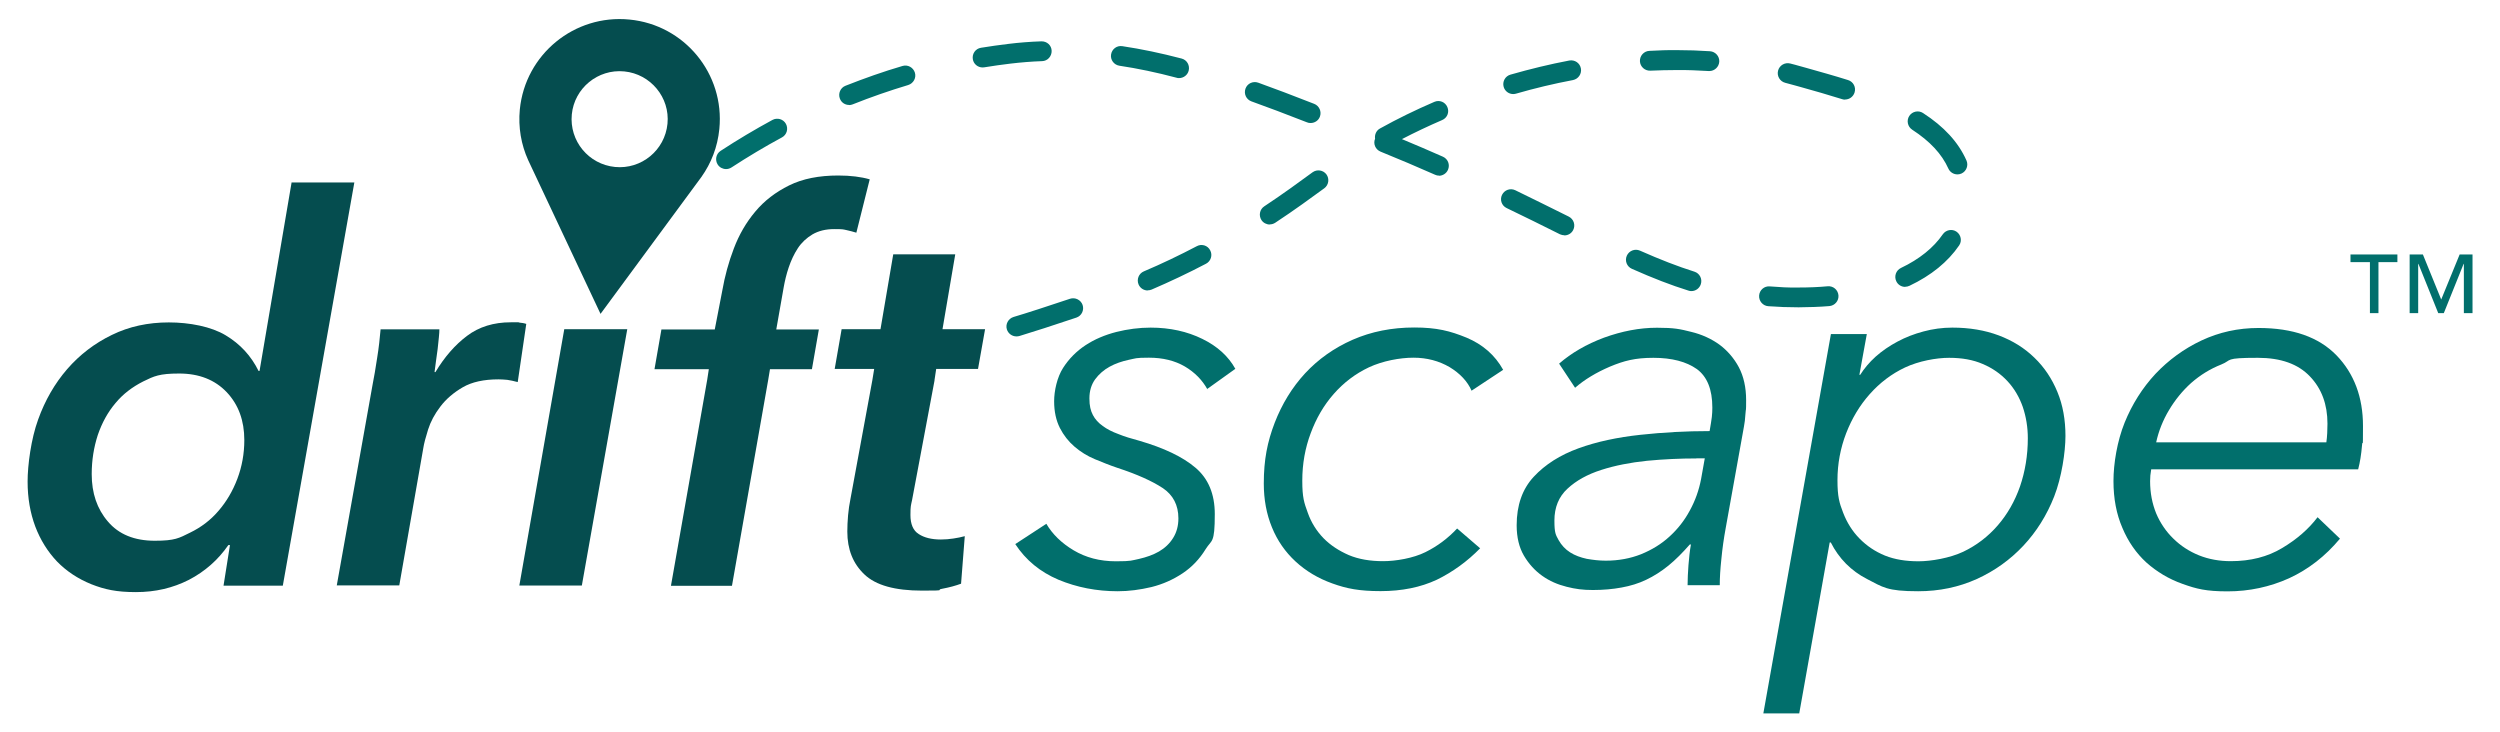
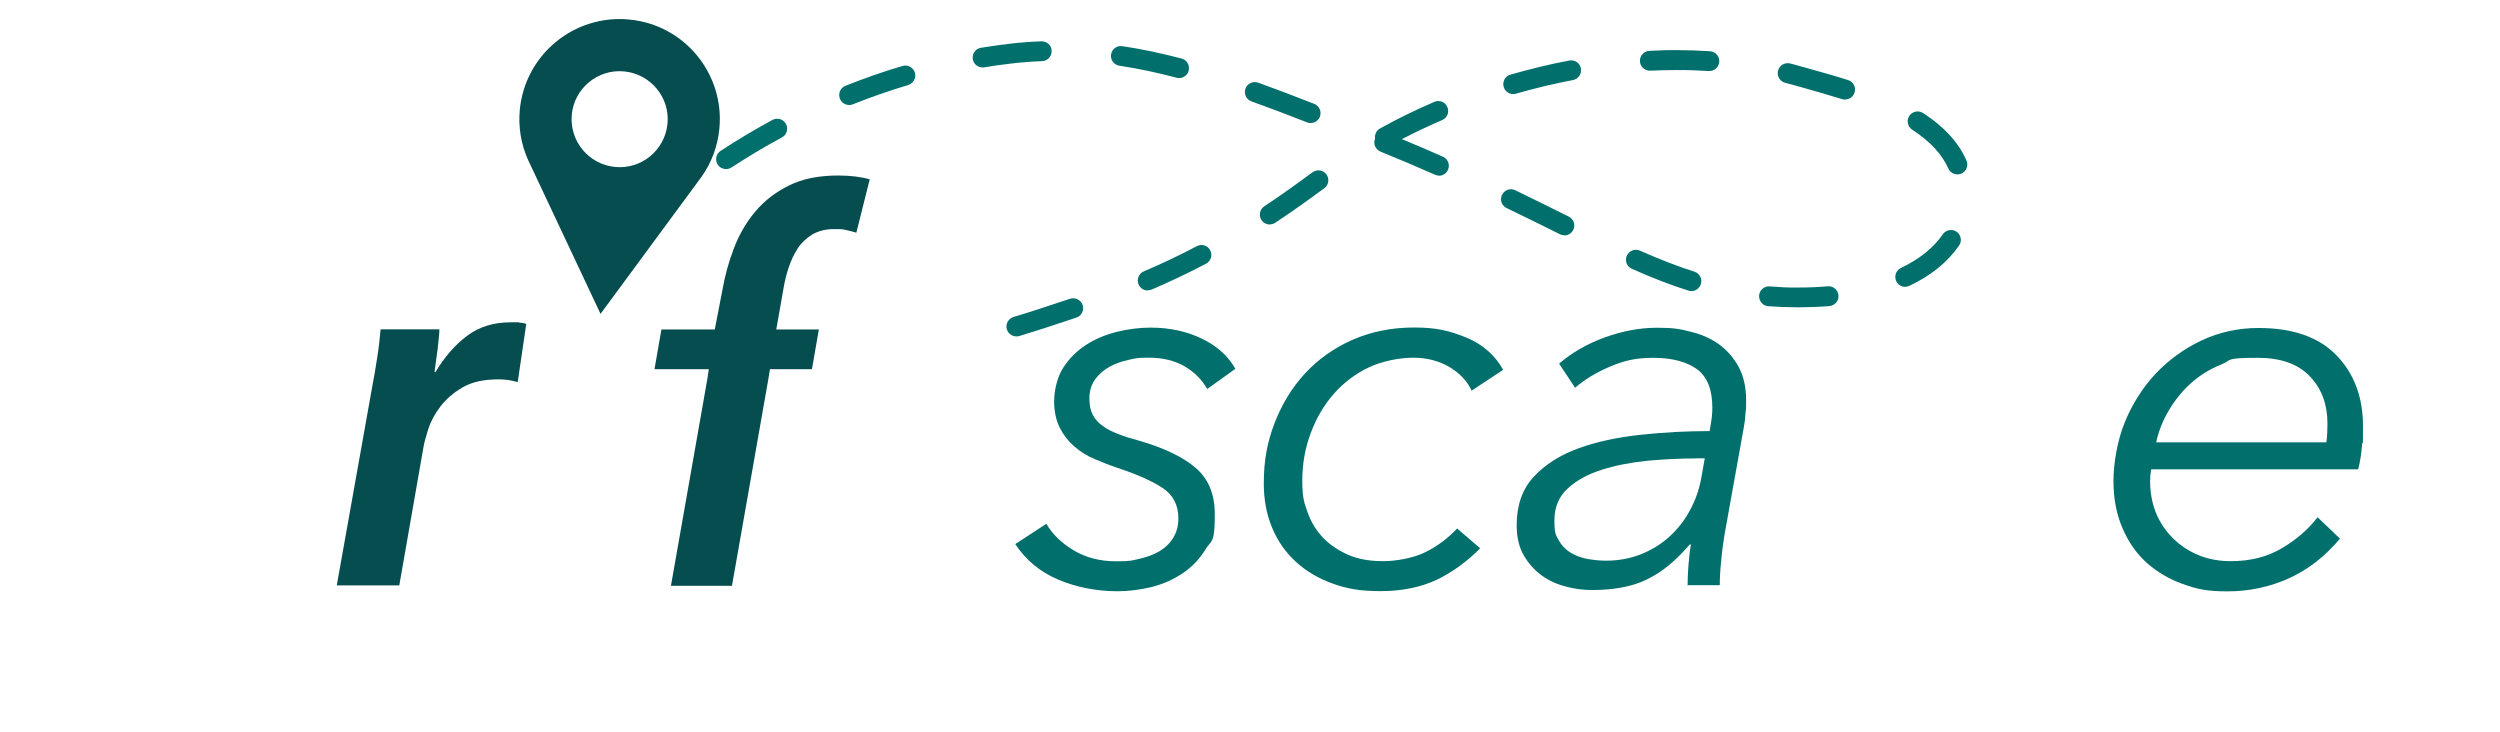
<svg xmlns="http://www.w3.org/2000/svg" data-bbox="22.3 15.401 1975.4 560.999" viewBox="0 0 2019.9 591.8" height="591.8" width="2019.9" data-type="color">
  <g>
-     <path d="M1937 211.8h-15.3V253h-6.9v-41.2h-15.7v-6.2h37.9zm60.6 41.2h-6.9v-39.8h-.2l-16 39.8h-4.5l-16-39.8h-.2V253h-6.9v-47.4h10.7l14.8 36.4 14.9-36.4h10.4V253Z" fill="#016f6c" data-color="1" />
-     <path d="M235.4 147.4h50.9l-57.8 325.8h-47.9l5.2-32.8h-1.3c-8.3 12-19 21.4-31.9 28.1-13 6.6-27.1 9.9-42.8 9.9s-25.2-2.1-36.1-6.4q-16.2-6.6-27.6-18.3c-7.6-8-13.5-17.5-17.6-28.3-4.1-11-6.2-23-6.2-36.3s2.8-34.5 8.5-50.1c5.6-15.6 13.4-29.1 23.5-40.8 10.1-11.6 22.1-20.8 36.1-27.6 13.9-6.8 29.2-10.1 46-10.1s34.3 3.4 45.9 10.4c11.7 7 20.5 16.5 26.6 28.8h.8l25.9-152.3ZM74.1 383.1c0 15.3 4.3 28.1 13.1 38.3 8.7 10.3 21.4 15.5 37.8 15.5s19.6-2.1 28.5-6.5c8.9-4.3 16.6-10.1 23-17.6 6.5-7.5 11.6-16.2 15.3-26s5.6-20.3 5.6-31.2c0-15.8-4.7-28.6-14.2-38.7-9.5-10-22.3-15.1-38.4-15.1s-20.3 2.1-29.1 6.4c-8.7 4.4-16.3 10.1-22.4 17.5-6.2 7.3-10.9 15.9-14.3 25.8-3.2 9.9-4.9 20.4-4.9 31.6" fill="#054d4f" data-color="2" />
    <path d="M351.9 300.5c7.2-12 15.7-21.8 25.4-29.1 9.8-7.4 21.6-11 35.4-11s4.2 0 6.5.2 4.3.5 6 1.1l-6.9 47c-3.2-.8-5.9-1.5-8.4-1.8-2.4-.2-4.8-.4-7.1-.4-11.8 0-21.5 2.1-28.9 6.4s-13.5 9.5-18.1 15.6c-4.6 6-7.9 12.2-9.9 18.5s-3.3 11.3-3.9 15.1L322.6 473h-50.5l29-162.6c1.1-5.4 2.3-12.5 3.6-21.1 1.4-8.5 2.2-16.4 2.8-23.2H355c0 1.4-.1 3.6-.4 6.4-.3 3-.7 6.1-1 9.5-.5 3.5-.9 6.9-1.4 10.2-.4 3.3-.8 6-1.1 8.4h.9Z" fill="#054d4f" data-color="2" />
-     <path fill="#054d4f" d="M419.6 473.1 455.9 266h50.9l-36.7 207.1z" data-color="2" />
    <path d="M677.3 141.8c-15.6 0-28.8 2.6-39.7 8s-20.1 12.4-27.4 21.2c-7.4 8.8-13.1 18.7-17.3 29.8-4.2 11-7.3 22.4-9.3 33.9l-6.1 31.5h-43.1l-5.6 32.1h43.9l-1.3 8.5-29.3 166.5h49.3l29.3-166.5 1.4-8.5H656l5.6-32.1h-34.4l6-34.1c.9-5.1 2.2-10.6 4.1-16.2s4.3-10.7 7.3-15.3 7-8.3 11.8-11.2c5-2.9 10.8-4.3 17.7-4.3s7 .2 9.8.8c2.7.6 5.4 1.3 8 2.1l10.8-43.1c-6.9-2-15.4-3.1-25.5-3.1Z" fill="#054d4f" data-color="2" />
-     <path d="m755 307.4 1.4-9.3h33.8l5.7-32.1h-34.4l10.3-60.5h-50.1L711.4 266H680l-5.6 32.1h31.9l-1.5 9.2-17.7 96c-.8 4-1.5 8.4-1.9 13.1s-.6 9.1-.6 13.1c0 14.4 4.6 25.9 13.8 34.6 9.2 8.8 24.7 13.1 46.6 13.1s10.3-.5 16.2-1.5c5.9-1.1 11-2.5 15.3-4.1l3-38.4c-2.9.8-5.9 1.4-9.2 1.9s-6.7.8-10.1.8c-7.5 0-13.5-1.5-17.9-4.4-4.5-2.8-6.7-8-6.7-15.4s.4-7.7 1.3-12l18.2-96.9Z" fill="#054d4f" data-color="2" />
    <path d="M975.5 314.5c-4.1-7.4-10.1-13.6-18.2-18.4-8.1-4.7-17.7-7.1-29-7.1s-10.6.6-16.2 1.7c-5.6 1.2-10.9 3-15.6 5.6q-7.05 3.9-11.7 10.2c-3 4.2-4.6 9.3-4.6 15.4s1 9.9 2.8 13.4 4.5 6.4 8 8.9c3.4 2.5 7.6 4.7 12.6 6.5 4.9 2 10.5 3.7 16.9 5.4 19.9 5.8 35.1 13 45.4 21.8q15.6 13.2 15.6 37.5c0 24.3-2.5 20.4-7.4 28.3q-7.35 12-18.6 19.5c-7.5 5-15.9 8.8-25.1 11.1-9.3 2.2-18.3 3.4-27.3 3.4-17 0-33-3.1-47.9-9.3-14.8-6.3-26.4-15.8-34.9-28.8l25.1-16.4c4.9 8.4 12.3 15.6 22 21.4 9.9 5.9 21.2 8.9 34.2 8.9s12.6-.7 18.6-1.9c6.1-1.4 11.5-3.3 16.2-6 4.8-2.8 8.6-6.4 11.4-10.9 2.9-4.6 4.3-9.9 4.3-15.9 0-10.7-4.3-18.9-12.7-24.5-8.5-5.6-20.7-11.1-36.6-16.3-6-2-12.1-4.5-18.2-7-6-2.5-11.5-5.9-16.4-10.1s-8.9-9.3-11.9-15.2c-3-6-4.6-13.1-4.6-21.5s2.4-19.4 7.2-26.9 10.9-13.6 18.2-18.4 15.6-8.3 24.9-10.7c9.2-2.3 18.5-3.5 27.7-3.5 15.5 0 29.5 3.1 41.7 9.1 12.3 6 21.1 14.1 26.7 24.2l-22.9 16.4Z" fill="#016f6c" data-color="1" />
    <path d="M1189.1 315.9c-3.4-7.8-9.5-14.2-17.9-19.3-8.6-5-18.3-7.6-29.2-7.6s-24.9 2.6-36 7.8c-11 5.2-20.4 12.4-28.4 21.5s-14.1 19.6-18.6 31.7c-4.5 12-6.8 24.7-6.8 38.4s1.5 17.8 4.4 25.8c2.8 8 7.2 14.9 12.7 20.6 5.7 5.8 12.5 10.2 20.5 13.7 8.1 3.4 17.4 4.9 27.7 4.9s24.4-2.4 34.2-7.3c9.9-4.9 18.3-11.3 25.6-19.1l18.6 16c-10.4 10.6-22.1 19.1-35 25.4-13 6.1-28.2 9.2-45.4 9.2s-27.4-2-39-6.2c-11.5-4.1-21.5-10.1-29.8-17.8-8.2-7.6-14.6-16.7-19-27.5q-6.6-16.05-6.6-35.4c0-19.35 2.9-33.7 8.8-49.1 5.9-15.2 14-28.5 24.6-40 10.6-11.4 23.4-20.5 38.4-27.1 15.1-6.6 31.6-9.9 49.8-9.9s29 2.8 42.2 8.2c13.1 5.5 23 14.1 29.6 26l-25.6 16.9Z" fill="#016f6c" data-color="1" />
    <path d="M1381.3 348.3c.9-4.9 1.4-8.6 1.8-11.4.3-2.7.4-5.2.4-7.6 0-14.7-4.2-25-12.5-31.1-8.5-6-20.2-9.1-35.1-9.1s-23.8 2.4-35.1 7.1q-16.8 7.2-28.2 17.1l-12.9-19.5c9.9-8.6 21.9-15.6 36.3-21 14.4-5.2 28.6-8 42.8-8s18.7 1.1 27.5 3.3c8.8 2.1 16.5 5.7 23 10.4 6.4 4.8 11.7 10.9 15.6 18.2 3.9 7.4 5.9 16.3 5.9 26.6s-.2 6.1-.5 10.6-.7 8.2-1.3 11l-14.8 82.3c-1.4 7.7-2.6 15.9-3.4 24.4-.9 8.4-1.3 15.3-1.3 21.2h-26c0-4.9.3-10.3.7-16.1.5-5.8 1-11.4 2-16.8h-.9c-5.8 6.6-11.4 12.3-17.3 17.1-5.8 4.7-11.8 8.5-17.9 11.4-6.2 3-12.8 5-20 6.3-7 1.3-14.8 2-23.1 2s-14-.8-21.2-2.6-13.8-4.6-19.8-8.9q-8.85-6.3-14.7-16.2c-3.9-6.6-5.9-14.9-5.9-24.6 0-16.2 4.6-29.3 13.8-39.2s21.3-17.6 36.2-23 31.5-8.9 50-10.9c18.4-2 37-3 55.7-3Zm-10.7 22.1c-13 0-26.3.6-39.9 1.9-13.5 1.4-25.8 3.8-37 7.4s-20.2 8.6-27.2 15.1c-7.1 6.5-10.6 15.2-10.6 25.7s1.1 11.6 3.4 15.9q3.45 6.15 9.3 9.9c3.9 2.5 8.4 4.1 13.4 5.2 5.1.9 10.2 1.5 15.4 1.5 10.4 0 19.9-1.8 28.5-5.2 8.6-3.5 16.4-8.2 23-14.3 6.7-6.1 12.1-13 16.4-21 4.4-8 7.4-16.5 9.1-25.4l3-16.8h-6.9Z" fill="#016f6c" data-color="1" />
-     <path d="M1503 302.8c3.2-5.1 7.3-10 12.5-14.7 5.2-4.6 11-8.6 17.6-12.1 6.5-3.5 13.5-6.2 21-8.2 7.4-2 15.2-3.1 23.3-3.1q20.7 0 37.5 6.3c11.1 4.2 20.7 10.1 28.8 18 8.1 7.8 14.2 17 18.6 27.7 4.4 10.6 6.5 22.5 6.5 35.5s-3.1 33.6-9.1 48.9-14.4 28.6-24.9 39.8c-10.6 11.3-23.1 20.3-37.6 26.9q-21.9 9.9-47.4 9.9c-25.5 0-28.4-3.3-41.4-9.9-12.8-6.6-22.6-16.5-29.2-29.5h-.9l-24.6 138.1h-29l54.6-306.5h29l-6 32.9zm135.4 51.4c0-9-1.4-17.5-4.1-25.5-2.8-7.9-6.9-14.9-12.4-20.8s-12.1-10.5-19.9-13.8c-7.8-3.4-16.8-5-27.2-5s-24.5 2.6-35.6 7.8c-11 5.2-20.4 12.4-28.5 21.5s-14.4 19.6-19.1 31.7c-4.6 12-7 24.6-7 37.9s1.5 18.3 4.6 26.3 7.4 14.9 13.2 20.8c5.9 6 12.6 10.5 20.6 13.8 8 3.2 17 4.6 27.1 4.6s25.3-2.6 36.1-7.7c10.9-5.2 20.2-12.4 27.9-21.3q11.7-13.5 18-31.5c4.1-12 6.3-25 6.3-38.9Z" fill="#016f6c" data-color="1" />
    <path d="M1738.1 379.1c-.3 1.8-.5 3.4-.7 5-.1 1.6-.2 3.1-.2 4.6 0 9.6 1.7 18.2 4.9 26.1 3.3 7.8 8 14.7 13.9 20.4q8.85 8.7 20.7 13.5c8 3.2 16.5 4.7 25.7 4.7 15.9 0 29.7-3.5 41.5-10.6 11.9-7.1 21.4-15.4 28.6-24.9l18.1 17.3c-11.8 14.2-25.5 24.8-41.1 32-15.5 7-32.2 10.6-49.7 10.6s-25.1-2-36.3-6c-11.3-4-21-9.9-29.3-17.3-8.2-7.5-14.7-16.8-19.4-28-4.8-11.1-7.2-23.6-7.2-37.8s3-32.3 9-47.2c6.1-15 14.4-28.1 24.9-39.4 10.6-11.2 23-20.3 37.2-27 14.3-6.7 29.6-10.1 46.1-10.1 27.7 0 48.6 7.3 63 22.1 14.2 14.7 21.4 33.8 21.4 57.1s-.3 8.7-.8 15.8c-.6 7.1-1.6 13.5-3.1 19.2h-167.2Zm141.5-21.7c.3-2.3.6-4.8.7-7.5.1-2.8.2-5.3.2-7.6 0-15.6-4.7-28.3-14.2-38.2q-14.25-15-42-15c-27.75 0-20.6 1.8-29.6 5.4-9.1 3.6-17.1 8.6-24.3 14.9-7.1 6.4-13 13.7-17.9 21.9s-8.4 16.9-10.4 26.1z" fill="#016f6c" data-color="1" />
    <path d="M821.2 271.8c-3.4 0-6.6-2.2-7.7-5.7-1.3-4.2 1.2-8.7 5.4-10 9.9-2.9 28.6-9 45.6-14.7 4.2-1.4 8.8.9 10.2 5 1.4 4.2-.8 8.8-5 10.2-17.4 5.9-35.9 11.8-46.1 14.9-.8.2-1.5.3-2.3.3Zm632-23.5c-8.3 0-16.6-.3-24.5-.9-4.4-.3-7.7-4.2-7.4-8.6s4.1-7.8 8.6-7.4c7.5.6 15.6 1.1 23.4.9 8 0 15.9-.3 23.4-1 4.5-.4 8.3 2.9 8.7 7.3s-2.9 8.3-7.3 8.7c-8 .7-16.5.9-24.9 1m-86.6-13.1c-.8 0-1.6-.1-2.4-.4-14.1-4.4-28.6-10-45.7-17.6-4.1-1.8-5.9-6.5-4.1-10.6 1.8-4 6.5-5.9 10.6-4.1 16.5 7.3 30.4 12.7 44 17 4.2 1.3 6.6 5.8 5.2 10.1-1.1 3.4-4.2 5.6-7.6 5.6m-439.3-.5c-3.1 0-6.1-1.8-7.4-4.9-1.7-4.1.2-8.8 4.2-10.5 14.6-6.2 29-13.1 42.9-20.4 3.9-2.1 8.8-.6 10.8 3.4 2.1 3.9.5 8.8-3.4 10.8-14.3 7.5-29.1 14.5-44 20.9-1 .4-2.1.6-3.2.6Zm612-2.9c-3 0-5.9-1.7-7.2-4.6-1.9-4-.2-8.8 3.8-10.7 14.9-7.1 26.3-16.3 33.8-27.2 2.5-3.6 7.5-4.6 11.1-2.1s4.6 7.5 2.1 11.1c-9.1 13.3-22.6 24.3-40.1 32.6-1.1.5-2.3.8-3.4.8ZM1264 190.1c-1.2 0-2.4-.3-3.6-.8l-1.8-.9c-12.8-6.4-26.5-13.2-41.3-20.3-4-1.9-5.7-6.7-3.7-10.7s6.7-5.6 10.7-3.7c14.8 7.2 28.5 14 41.4 20.4l1.8.9c4 2 5.6 6.8 3.6 10.8-1.4 2.8-4.2 4.4-7.2 4.4Zm-238.1-8.7c-2.6 0-5.2-1.3-6.7-3.6-2.4-3.7-1.4-8.7 2.3-11.1 15.4-10.2 28.5-19.8 39-27.5 3.6-2.6 8.6-1.8 11.2 1.7 2.6 3.6 1.8 8.6-1.7 11.2-10.7 7.8-23.9 17.5-39.7 27.9-1.4.9-2.9 1.3-4.4 1.3Zm136.8-39.5c-1.1 0-2.2-.2-3.2-.7-14.5-6.4-29.3-12.7-44.1-18.7-4.1-1.7-6.1-6.3-4.4-10.4-.5-3.3 1-6.7 4-8.3 14-7.8 28.8-15 43.9-21.5 4.1-1.8 8.8.1 10.5 4.2 1.8 4.1-.1 8.8-4.2 10.5-11.1 4.8-21.9 9.9-32.5 15.4 11.1 4.6 22.2 9.4 33.1 14.2 4.1 1.8 5.9 6.5 4.1 10.6-1.3 3-4.3 4.8-7.3 4.8Zm418.8-1c-3.1 0-6-1.8-7.3-4.7-5.3-11.8-14.9-22.1-29.2-31.4-3.7-2.4-4.8-7.4-2.4-11.1s7.4-4.8 11.1-2.4c17 11 28.5 23.5 35.1 38.3 1.8 4 0 8.8-4 10.6-1.1.5-2.2.7-3.3.7m-994.9-4.3c-2.6 0-5.2-1.3-6.7-3.6-2.4-3.7-1.4-8.7 2.3-11.1 13.6-8.9 27.7-17.3 41.9-25 3.9-2.1 8.8-.7 10.9 3.2s.7 8.8-3.2 10.9c-13.9 7.5-27.6 15.7-40.8 24.3-1.4.9-2.9 1.3-4.4 1.3m472.2-37.2c-1 0-2-.2-2.9-.6-17.7-6.9-31.9-12.3-44.8-16.9-4.2-1.5-6.3-6.1-4.8-10.3s6.1-6.3 10.3-4.8c13 4.7 27.4 10.1 45.2 17.1 4.1 1.6 6.2 6.3 4.6 10.4-1.2 3.2-4.3 5.1-7.5 5.1ZM686 84.8c-3.2 0-6.2-1.9-7.4-5.1-1.6-4.1.4-8.8 4.5-10.4 15.2-6 30.7-11.5 46.1-16 4.2-1.3 8.7 1.2 10 5.4s-1.2 8.7-5.4 10c-15 4.5-30 9.7-44.8 15.6q-1.5.6-3 .6Zm804.7-4.3c-.8 0-1.6-.1-2.4-.4-11.2-3.5-22.3-6.7-33.1-9.7l-5.4-1.5c-2.4-.7-4.9-1.3-7.4-2-4.3-1.1-6.9-5.5-5.8-9.8s5.5-6.9 9.8-5.8c2.6.7 5.2 1.3 7.8 2.1l5.4 1.5c10.9 3.1 22.2 6.2 33.6 9.8 4.2 1.3 6.6 5.8 5.2 10.1-1.1 3.4-4.2 5.6-7.6 5.6ZM1222.6 76c-3.5 0-6.7-2.3-7.7-5.8-1.2-4.2 1.2-8.7 5.5-9.9 15.7-4.5 31.7-8.4 47.5-11.4 4.4-.8 8.6 2 9.4 6.4.8 4.3-2 8.5-6.4 9.4-15.4 2.9-30.9 6.6-46.1 11-.8.2-1.5.3-2.2.3M952.7 63.1c-.7 0-1.4 0-2.1-.3-16.2-4.3-31.4-7.5-46.2-9.7-4.4-.7-7.4-4.8-6.7-9.1.7-4.4 4.7-7.4 9.1-6.7 15.4 2.3 31.1 5.6 47.9 10 4.3 1.1 6.8 5.5 5.7 9.8-.9 3.6-4.2 6-7.8 6Zm428.4-5.7h-.5c-8.5-.5-17.3-.9-25.8-.8-7.1 0-14.2.2-21.4.5-4.4.2-8.2-3.2-8.4-7.6s3.2-8.2 7.6-8.4c7.4-.4 15-.7 22.3-.6 8.9 0 17.9.3 26.7.9 4.4.3 7.8 4.1 7.5 8.5-.3 4.2-3.8 7.5-8 7.5m-587.2-2.9c-3.9 0-7.3-2.8-7.9-6.7-.7-4.4 2.2-8.5 6.6-9.2 7.3-1.2 14.6-2.2 21.9-3.1 8.9-1.1 18-1.8 26.9-2.1 4.6-.1 8.2 3.3 8.3 7.7s-3.3 8.2-7.7 8.3c-8.5.3-17.1 1-25.6 2-7 .8-14.2 1.9-21.2 3-.4 0-.9.1-1.3.1" fill="#016f6c" data-color="1" />
    <path d="M581.2 104.2c4.4-44.5-28.1-84.1-72.6-88.4-44.5-4.4-84.2 28.1-88.6 72.6-1.4 14.5 1.1 28.5 6.7 40.9l58.5 124.3L566.7 143c7.9-11.1 13.1-24.3 14.5-38.8m-76.8-46.5c21.3 2.1 37 21.1 34.9 42.3-2.1 21.4-21.1 37-42.4 34.9s-37-21-34.9-42.5c2.1-21.2 21.1-36.8 42.4-34.7" fill="#054d4f" data-color="2" />
  </g>
</svg>